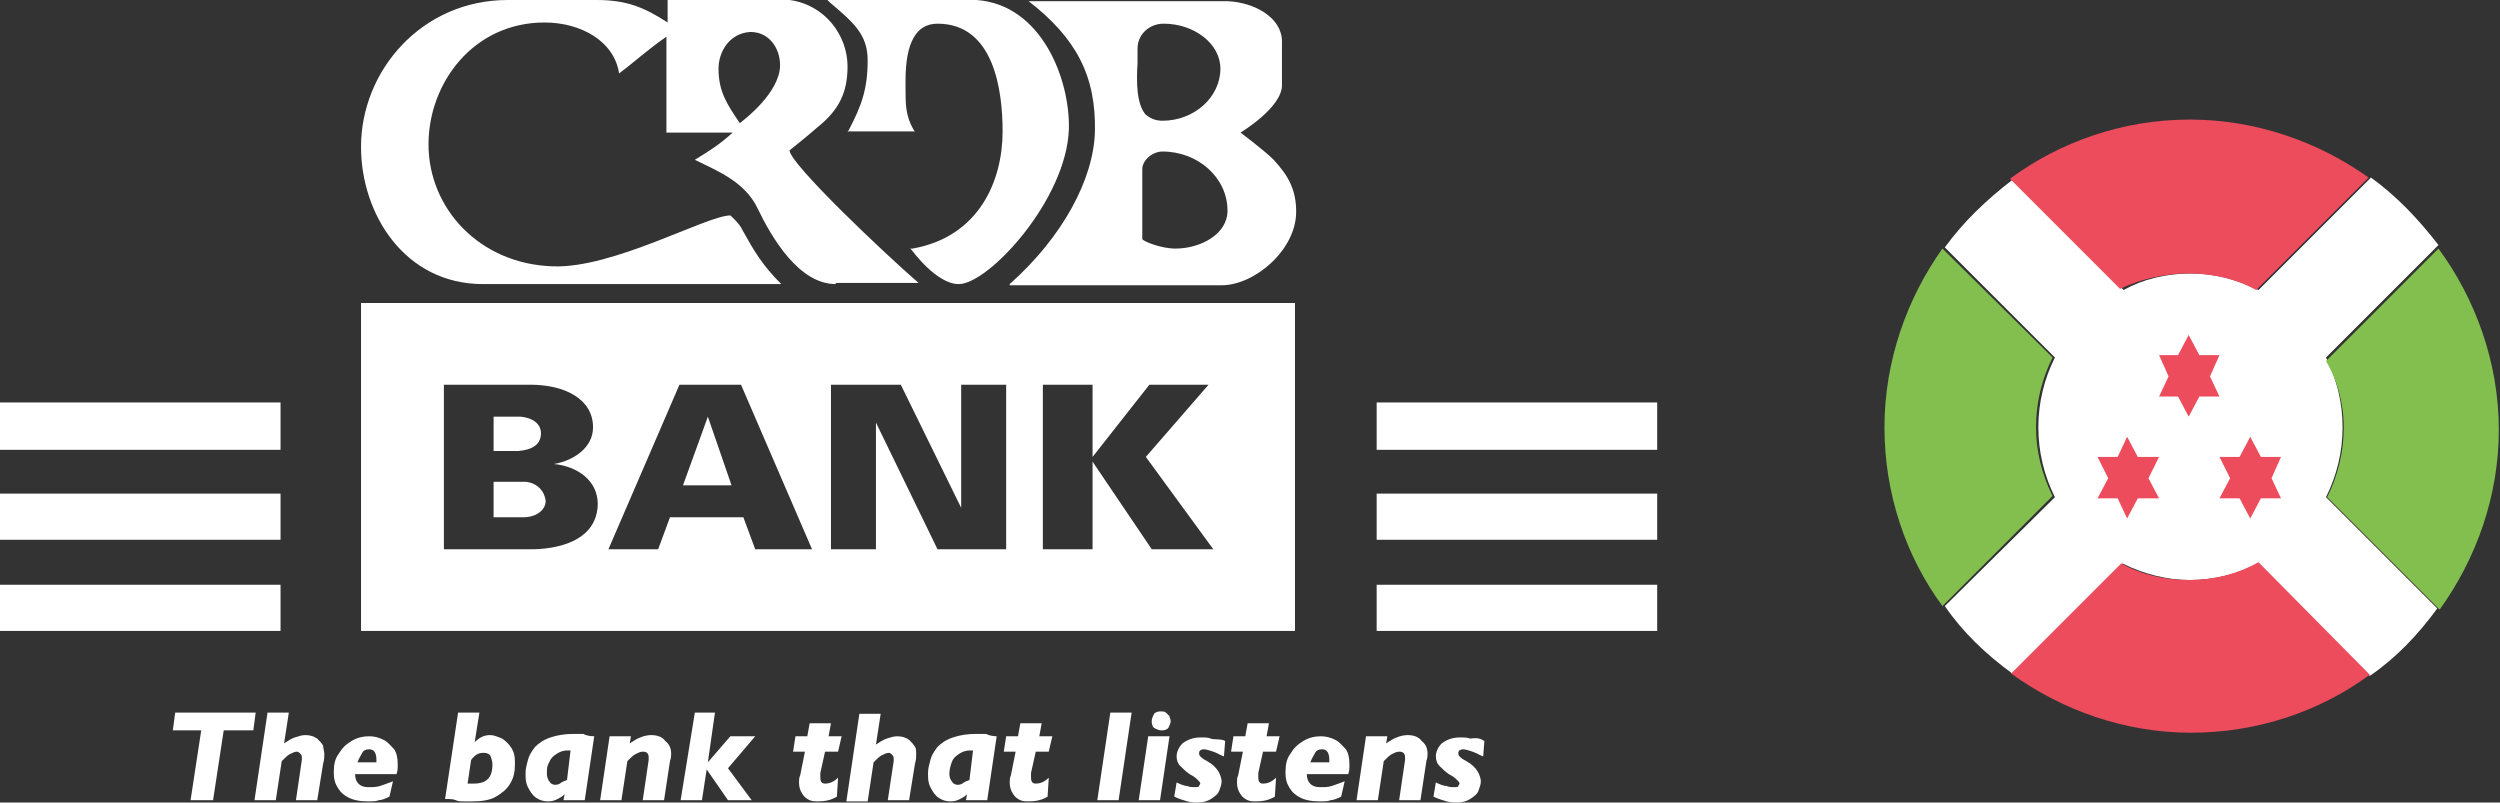
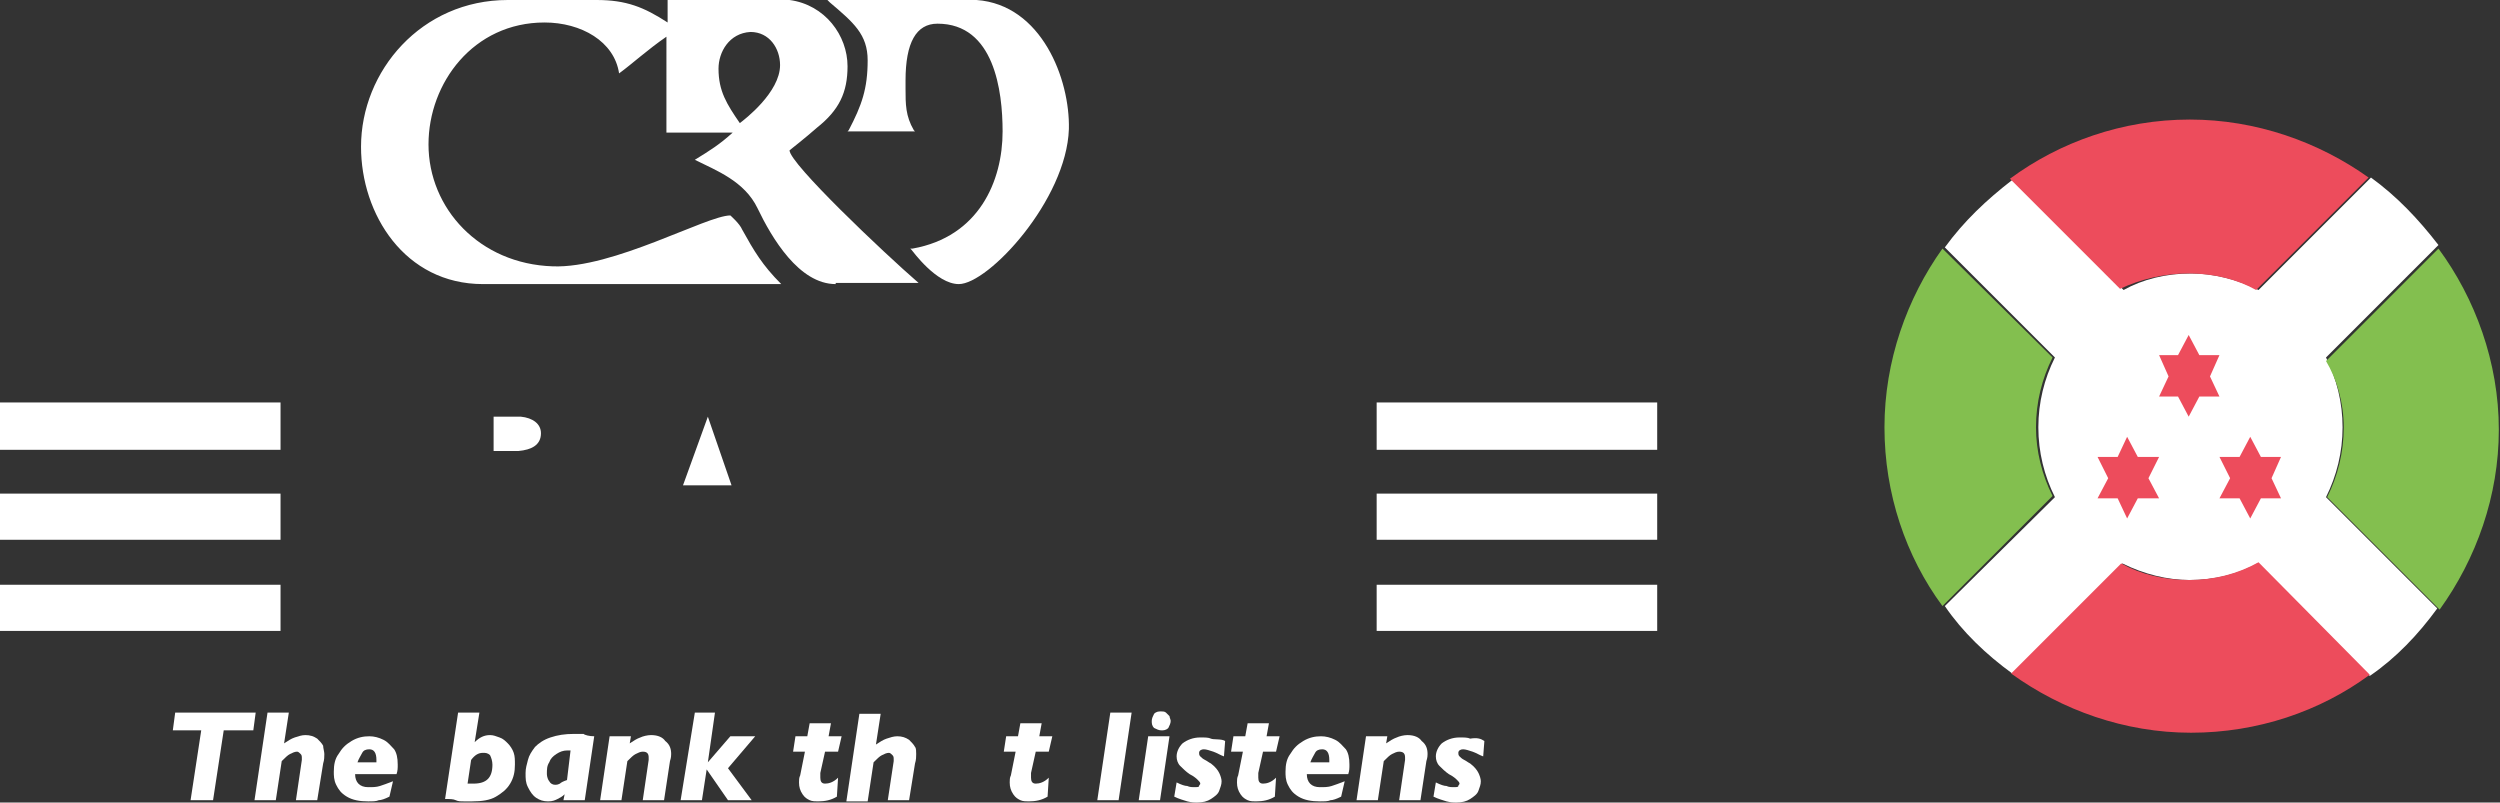
<svg xmlns="http://www.w3.org/2000/svg" id="Layer_1" x="0px" y="0px" viewBox="0 0 211.2 67.8" style="enable-background:new 0 0 211.2 67.8;" xml:space="preserve">
  <rect x="0" y="0" width="211.2" height="67.8" fill="#333333" stroke="none" />
  <style type="text/css">
	.st0{fill:#FFFFFF;}
	.st1{fill:#ED4C5C;}
	.st2{fill:#83BF4F;}
</style>
-   <path class="st0" d="M85.3,24c4.5-4,7.1-8.9,7.2-12.9c0.1-4.7-1.6-7.9-5.6-11h16.8c2.3,0.1,4.6,1.4,4.6,3.4v3.7c0,1.9-3.5,4-3.5,4  s2,1.5,2.8,2.3c1.3,1.4,1.9,2.6,1.9,4.4c0,3.2-3.5,6.2-6.3,6.2H85.3V24z M96.5,14.3v5.9c0.1,0.2,1.6,0.8,2.8,0.8  c2.1,0,4.4-1.2,4.4-3.2c0-2.8-2.5-5-5.5-5C97.4,12.8,96.5,13.5,96.5,14.3z M96.1,4.1v1.2C96,6.9,96,8.8,96.8,9.7  c0.4,0.3,0.8,0.5,1.4,0.5c2.7,0,4.9-2,4.9-4.4c0-2.1-2.2-3.8-4.8-3.8C97.1,2,96.1,2.9,96.1,4.1z" />
  <path class="st0" d="M77,21.1L76.9,21h0.2c5.6-1,7.6-5.7,7.6-9.9C84.7,7.7,84,2,79.2,2c-1.8,0-2.7,1.6-2.7,4.8v0.7  c0,1.3,0,2.3,0.7,3.5l0.1,0.1h-5.7l0.1-0.1c1.1-2.1,1.6-3.5,1.6-5.9c0-2.2-1.2-3.2-3.2-4.9L69.9,0h4.7c2.6,0,4.8,0,7.9,0  c5.5,0.4,7.9,6.7,7.8,10.9C90.1,16.9,83.5,24,81,24C79.1,24,77.1,21.2,77,21.1z" />
  <path class="st0" d="M70.6,24c-3.1,0-5.4-3.9-6.6-6.4c-1.1-2.3-3.5-3.2-5.3-4.1c1.3-0.8,2.1-1.3,3.2-2.3h-5.6V3.1  c-1.6,1.1-2.9,2.3-4,3.1c-0.4-2.7-3.2-4.3-6.3-4.3c-6,0-9.8,5.1-9.8,10.3c0,5.4,4.3,10.1,10.5,10.3c5.1,0.2,13-4.3,15-4.3  c0,0,0.8,0.7,1,1.2c1,1.8,1.7,3,3.3,4.6H40.8c-6.6,0-10.3-5.9-10.3-11.6C30.5,6,35.6,0,42.9,0h7.5c2.5,0,4,0.6,6,1.9V0h10.3  c3,0.4,4.9,3,4.9,5.6c0,2.2-0.7,3.7-2.6,5.2c-0.9,0.8-2.3,1.9-2.3,1.9c0,1.1,7.9,8.6,10.9,11.2h-7C70.6,23.9,70.6,24,70.6,24z   M60.7,5.8c0,1.9,0.7,3,1.8,4.6c0.4-0.3,3.4-2.6,3.4-4.9c0-1.4-0.9-2.8-2.5-2.8C61.6,2.8,60.7,4.4,60.7,5.8z" />
  <polyline class="st0" points="140,38 116.3,38 116.3,34 140,34 " />
  <polyline class="st0" points="140,53.3 116.3,53.3 116.3,49.4 140,49.4 " />
  <polyline class="st0" points="140,45.6 116.3,45.6 116.3,41.7 140,41.7 " />
  <polyline class="st0" points="23.7,38 0,38 0,34 23.7,34 " />
  <polyline class="st0" points="23.7,53.3 0,53.3 0,49.4 23.7,49.4 " />
  <polyline class="st0" points="23.7,45.6 0,45.6 0,41.7 23.7,41.7 " />
-   <path class="st0" d="M44.4,40.7h-2.7v3h2.5c1.1,0,1.9-0.6,1.9-1.4C46,41.5,45.4,40.8,44.4,40.7z" />
  <path class="st0" d="M45.7,36.6c0-0.8-0.7-1.3-1.7-1.4h-2.3v2.9h2.1C44.9,38,45.7,37.6,45.7,36.6z" />
  <polygon class="st0" points="59.8,35.2 57.7,41 61.8,41 " />
-   <path class="st0" d="M30.5,53.3h78.9V25.6H30.5V53.3z M44.6,46.4h-7.1V32.5h7.3c2.9,0,5.3,1.2,5.3,3.6c0,1.7-1.6,2.8-3.3,3.1l0,0  c2,0.2,3.7,1.4,3.7,3.4C50.4,46.7,44.7,46.4,44.6,46.4z M63.8,46.4l-1-2.7h-6.2l-1,2.7h-4.2l6-13.9h5.2l6,13.9H63.8z M85,46.4h-5.8  L74,35.7l0,0v10.7h-3.8V32.5h5.9l5.1,10.4l0,0V32.5H85V46.4L85,46.4z M97.3,46.4l-5-7.4l0,0v7.4h-4.2V32.5h4.2v6.1l0,0l4.8-6.1h5  l-5.3,6.1l5.7,7.8C102.5,46.4,97.3,46.4,97.3,46.4z" />
  <polygon class="st0" points="21.6,60.2 21.4,61.7 18.9,61.7 18,67.6 16.1,67.6 17,61.7 14.6,61.7 14.8,60.2 " />
  <path class="st0" d="M27.4,63.7c0,0.2,0,0.5-0.1,0.8l-0.5,3.1H25l0.5-3.4c0-0.1,0-0.1,0-0.1c0-0.2,0-0.3-0.1-0.4  c-0.1-0.1-0.2-0.2-0.3-0.2c-0.2,0-0.4,0.1-0.6,0.2c-0.2,0.1-0.4,0.3-0.7,0.6l-0.5,3.3h-1.8l1.1-7.4h1.8L24,62.8  c0.3-0.2,0.6-0.4,0.9-0.5s0.6-0.2,0.9-0.2c0.4,0,0.7,0.1,1,0.3c0.2,0.2,0.4,0.4,0.5,0.6C27.3,63.2,27.4,63.5,27.4,63.7z" />
  <path class="st0" d="M33.6,64.6c0,0.3,0,0.5-0.1,0.8H30c0,0.7,0.4,1.1,1.1,1.1c0.4,0,0.7,0,1-0.1c0.3-0.1,0.6-0.2,1.1-0.4l-0.3,1.3  c-0.4,0.2-0.7,0.3-0.9,0.3c-0.2,0.1-0.5,0.1-0.9,0.1c-0.7,0-1.3-0.1-1.8-0.4s-0.7-0.6-0.9-1c-0.2-0.4-0.2-0.8-0.2-1.1  c0-0.6,0.1-1.1,0.4-1.5c0.3-0.5,0.6-0.8,1.1-1.1s1-0.4,1.5-0.4c0.4,0,0.8,0.1,1.2,0.3c0.4,0.2,0.6,0.5,0.9,0.8  C33.5,63.6,33.6,64,33.6,64.6z M31.8,64.4L31.8,64.4c0-0.1,0-0.1,0-0.2c0-0.6-0.2-0.9-0.6-0.9c-0.3,0-0.5,0.1-0.6,0.3  s-0.3,0.5-0.4,0.8H31.8z" />
  <path class="st0" d="M43.5,64.6c0,0.6-0.1,1.1-0.4,1.6s-0.7,0.8-1.2,1.1s-1.2,0.4-2,0.4c-0.2,0-0.4,0-0.7,0s-0.5,0-0.7-0.1  s-0.5-0.1-0.9-0.1l1.1-7.3h1.8l-0.4,2.5c0.4-0.4,0.8-0.6,1.3-0.6c0.3,0,0.5,0.1,0.8,0.2c0.3,0.1,0.5,0.3,0.7,0.5s0.4,0.5,0.5,0.8  C43.5,63.9,43.5,64.2,43.5,64.6z M41.6,64.6c0-0.3-0.1-0.6-0.2-0.8c-0.2-0.2-0.4-0.2-0.6-0.2c-0.4,0-0.7,0.2-1,0.6l-0.3,2  c0.1,0,0.3,0,0.5,0C41.1,66.2,41.6,65.7,41.6,64.6z" />
  <path class="st0" d="M50.2,62.2l-0.8,5.4h-1.8l0.1-0.5c-0.2,0.2-0.4,0.3-0.6,0.4c-0.2,0.1-0.4,0.2-0.8,0.2c-0.4,0-0.7-0.1-1-0.3  c-0.3-0.2-0.5-0.5-0.7-0.9s-0.2-0.7-0.2-1.2c0-0.4,0.1-0.7,0.2-1.1c0.1-0.4,0.3-0.7,0.6-1.1c0.3-0.3,0.7-0.6,1.3-0.8s1.2-0.3,2-0.3  c0.3,0,0.6,0,0.8,0C49.4,62.1,49.8,62.2,50.2,62.2z M48.2,63.4h-0.3c-0.3,0-0.6,0.1-0.9,0.3c-0.3,0.2-0.5,0.4-0.6,0.7  c-0.2,0.3-0.2,0.6-0.2,1c0,0.2,0.1,0.5,0.2,0.6c0.1,0.2,0.3,0.3,0.5,0.3c0.1,0,0.2,0,0.4-0.1c0.1-0.1,0.3-0.2,0.6-0.3L48.2,63.4z" />
  <path class="st0" d="M56.7,63.7c0,0.1,0,0.3-0.1,0.6l-0.5,3.3h-1.8l0.5-3.4c0,0,0-0.1,0-0.2c0-0.3-0.1-0.5-0.5-0.5  c-0.2,0-0.4,0.1-0.6,0.2S53.3,64,53,64.3l-0.5,3.3h-1.8l0.8-5.4h1.8l-0.1,0.6c0.3-0.2,0.6-0.4,0.9-0.5c0.2-0.1,0.6-0.2,0.9-0.2  c0.6,0,1,0.2,1.2,0.5C56.6,62.9,56.7,63.3,56.7,63.7z" />
  <polygon class="st0" points="63.8,62.2 61.5,64.9 63.5,67.6 61.5,67.6 59.7,65 59.3,67.6 57.5,67.6 58.7,60.2 60.4,60.2 59.8,64.4   61.7,62.2 " />
  <path class="st0" d="M71.1,62.2l-0.3,1.3h-1.1l-0.4,1.8c0,0.1,0,0.3,0,0.4c0,0.3,0.1,0.5,0.4,0.5s0.7-0.1,1.1-0.5l-0.1,1.6  c-0.5,0.3-1,0.4-1.6,0.4c-0.2,0-0.5,0-0.7-0.1s-0.4-0.2-0.6-0.5s-0.3-0.6-0.3-1c0-0.2,0-0.4,0.1-0.6l0.4-2h-1l0.2-1.3h1l0.2-1.1h1.8  L70,62.2H71.1L71.1,62.2z" />
  <path class="st0" d="M77.4,63.7c0,0.2,0,0.5-0.1,0.8l-0.5,3.1H75l0.5-3.3c0-0.1,0-0.1,0-0.1c0-0.2,0-0.3-0.1-0.4  c-0.1-0.1-0.2-0.2-0.3-0.2c-0.2,0-0.4,0.1-0.6,0.2s-0.4,0.3-0.7,0.6l-0.5,3.3h-1.8l1.1-7.4h1.8L74,62.9c0.3-0.2,0.6-0.4,0.9-0.5  s0.6-0.2,0.9-0.2c0.4,0,0.7,0.1,1,0.3c0.2,0.2,0.4,0.4,0.5,0.6C77.4,63.2,77.4,63.5,77.4,63.7z" />
-   <path class="st0" d="M84.2,62.2l-0.8,5.4h-1.8l0.1-0.5c-0.2,0.2-0.4,0.3-0.6,0.4s-0.4,0.2-0.8,0.2s-0.7-0.1-1-0.3  c-0.3-0.2-0.5-0.5-0.7-0.9s-0.2-0.7-0.2-1.2c0-0.4,0.1-0.7,0.2-1.1s0.3-0.7,0.6-1.1c0.3-0.3,0.7-0.6,1.3-0.8c0.6-0.2,1.2-0.3,2-0.3  c0.3,0,0.6,0,0.8,0C83.5,62.1,83.8,62.2,84.2,62.2z M82.2,63.4h-0.3c-0.3,0-0.6,0.1-0.9,0.3s-0.5,0.4-0.6,0.7s-0.2,0.6-0.2,1  c0,0.2,0.1,0.5,0.2,0.6c0.1,0.2,0.3,0.3,0.5,0.3c0.1,0,0.2,0,0.4-0.1c0.1-0.1,0.3-0.2,0.6-0.3L82.2,63.4z" />
  <path class="st0" d="M88.9,62.2l-0.3,1.3h-1.1l-0.4,1.8c0,0.1,0,0.3,0,0.4c0,0.3,0.1,0.5,0.4,0.5s0.7-0.1,1.1-0.5l-0.1,1.6  c-0.5,0.3-1,0.4-1.6,0.4c-0.2,0-0.5,0-0.7-0.1s-0.4-0.2-0.6-0.5s-0.3-0.6-0.3-1c0-0.2,0-0.4,0.1-0.6l0.4-2h-1l0.2-1.3h1l0.2-1.1H88  l-0.2,1.1L88.9,62.2L88.9,62.2z" />
  <polygon class="st0" points="95.6,60.2 94.5,67.6 92.7,67.6 93.8,60.2 " />
  <path class="st0" d="M98.8,62.2L98,67.6h-1.8l0.8-5.4C97,62.2,98.8,62.2,98.8,62.2z M98.9,60.9c0,0.2-0.1,0.4-0.2,0.6  c-0.2,0.2-0.4,0.2-0.6,0.2s-0.4-0.1-0.6-0.2c-0.2-0.2-0.2-0.4-0.2-0.6s0.1-0.4,0.2-0.6c0.2-0.2,0.4-0.2,0.6-0.2c0.1,0,0.3,0,0.4,0.1  s0.2,0.2,0.3,0.3C98.8,60.6,98.9,60.8,98.9,60.9z" />
  <path class="st0" d="M103.5,62.6l-0.1,1.3c-0.3-0.1-0.6-0.3-0.9-0.4c-0.3-0.1-0.6-0.2-0.8-0.2c-0.2,0-0.4,0.1-0.4,0.3  c0,0.1,0,0.2,0.1,0.3s0.2,0.2,0.4,0.3c0.2,0.1,0.3,0.2,0.5,0.3c0.4,0.3,0.6,0.6,0.7,0.8c0.1,0.2,0.2,0.5,0.2,0.7  c0,0.3-0.1,0.5-0.2,0.8s-0.4,0.5-0.7,0.7s-0.7,0.3-1.2,0.3c-0.2,0-0.4,0-0.8-0.1c-0.3-0.1-0.7-0.2-1.1-0.4l0.2-1.2  c0.4,0.2,0.7,0.3,0.9,0.3c0.2,0.1,0.4,0.1,0.7,0.1c0.1,0,0.3,0,0.3-0.1s0.1-0.1,0.1-0.2s-0.1-0.2-0.2-0.3c-0.1-0.1-0.3-0.3-0.7-0.5  c-0.3-0.2-0.6-0.5-0.8-0.7c-0.2-0.2-0.3-0.5-0.3-0.8c0-0.4,0.2-0.8,0.5-1.1c0.4-0.3,0.9-0.5,1.5-0.5c0.4,0,0.7,0,0.9,0.1  S103.2,62.4,103.5,62.6z" />
  <path class="st0" d="M108.1,62.2l-0.3,1.3h-1.1l-0.4,1.8c0,0.1,0,0.3,0,0.4c0,0.3,0.1,0.5,0.4,0.5s0.7-0.1,1.1-0.5l-0.1,1.6  c-0.5,0.3-1,0.4-1.6,0.4c-0.2,0-0.5,0-0.7-0.1s-0.4-0.2-0.6-0.5s-0.3-0.6-0.3-1c0-0.2,0-0.4,0.1-0.6l0.4-2h-1l0.2-1.3h1l0.2-1.1h1.8  l-0.2,1.1L108.1,62.2L108.1,62.2z" />
  <path class="st0" d="M114,64.6c0,0.3,0,0.5-0.1,0.8h-3.5c0,0.7,0.4,1.1,1.1,1.1c0.4,0,0.7,0,1-0.1s0.6-0.2,1.1-0.4l-0.3,1.3  c-0.4,0.2-0.7,0.3-0.9,0.3c-0.2,0.1-0.5,0.1-0.9,0.1c-0.7,0-1.3-0.1-1.8-0.4s-0.7-0.6-0.9-1s-0.2-0.8-0.2-1.1c0-0.6,0.1-1.1,0.4-1.5  c0.3-0.5,0.6-0.8,1.1-1.1s1-0.4,1.5-0.4c0.4,0,0.8,0.1,1.2,0.3s0.6,0.5,0.9,0.8C113.9,63.6,114,64,114,64.6z M112.3,64.4L112.3,64.4  c0-0.1,0-0.1,0-0.2c0-0.6-0.2-0.9-0.6-0.9c-0.3,0-0.5,0.1-0.6,0.3s-0.3,0.5-0.4,0.8H112.3z" />
  <path class="st0" d="M120.6,63.7c0,0.1,0,0.3-0.1,0.6l-0.5,3.3h-1.8l0.5-3.4c0,0,0-0.1,0-0.2c0-0.3-0.1-0.5-0.5-0.5  c-0.2,0-0.4,0.1-0.6,0.2s-0.4,0.3-0.7,0.6l-0.5,3.3h-1.8l0.8-5.4h1.8l-0.1,0.6c0.3-0.2,0.6-0.4,0.9-0.5c0.2-0.1,0.6-0.2,0.9-0.2  c0.6,0,1,0.2,1.2,0.5C120.5,62.9,120.6,63.3,120.6,63.7z" />
  <path class="st0" d="M125.4,62.6l-0.1,1.3c-0.3-0.1-0.6-0.3-0.9-0.4c-0.3-0.1-0.6-0.2-0.8-0.2c-0.2,0-0.4,0.1-0.4,0.3  c0,0.1,0,0.2,0.1,0.3s0.2,0.2,0.4,0.3c0.2,0.1,0.3,0.2,0.5,0.3c0.4,0.3,0.6,0.6,0.7,0.8c0.1,0.2,0.2,0.5,0.2,0.7  c0,0.3-0.1,0.5-0.2,0.8s-0.4,0.5-0.7,0.7s-0.7,0.3-1.2,0.3c-0.2,0-0.4,0-0.8-0.1c-0.3-0.1-0.7-0.2-1.1-0.4l0.2-1.2  c0.4,0.2,0.7,0.3,0.9,0.3c0.2,0.1,0.4,0.1,0.7,0.1c0.1,0,0.3,0,0.3-0.1s0.1-0.1,0.1-0.2s-0.1-0.2-0.2-0.3c-0.1-0.1-0.3-0.3-0.7-0.5  c-0.3-0.2-0.6-0.5-0.8-0.7c-0.2-0.2-0.3-0.5-0.3-0.8c0-0.4,0.2-0.8,0.5-1.1c0.4-0.3,0.9-0.5,1.5-0.5c0.4,0,0.7,0,0.9,0.1  C124.8,62.3,125.1,62.4,125.4,62.6z" />
  <g id="XMLID_2_">
    <path id="XMLID_4_" class="st0" d="M196.5,42c0.9-1.8,1.4-3.8,1.4-5.9c0-2.1-0.5-4.1-1.4-5.9l9.5-9.5c-1.7-2.2-3.5-4.1-5.7-5.7   l-9.5,9.5c-1.8-0.9-3.8-1.4-5.7-1.4c-2.1,0-4.1,0.5-5.7,1.4l-9.4-9.3c-2.2,1.7-4.1,3.5-5.7,5.7l9.3,9.3c-0.9,1.8-1.4,3.8-1.4,5.9   c0,2.1,0.5,4.1,1.4,5.9l-9.3,9.2c1.5,2.2,3.5,4.1,5.7,5.7l9.3-9.3c1.8,0.9,3.8,1.4,5.7,1.4c2.1,0,4.1-0.5,5.7-1.4l9.5,9.5   c2.2-1.5,4.1-3.5,5.7-5.7L196.5,42" />
    <path id="XMLID_5_" class="st1" d="M184.9,23.1c2.1,0,4.1,0.5,5.7,1.4l9.5-9.5c-4.2-3-9.5-4.9-15.1-4.9c-5.7,0-11,1.9-15.2,5   l9.3,9.3C180.8,23.6,182.8,23.1,184.9,23.1" />
    <path id="XMLID_6_" class="st2" d="M198,36.1c0,2.1-0.5,4.1-1.4,5.9l9.5,9.5c3.1-4.3,5-9.6,5-15.2c0-5.7-2-11.1-5.1-15.3l-9.5,9.5   C197.4,32,198,34,198,36.1" />
    <path id="XMLID_7_" class="st2" d="M172,36.1c0-2.1,0.5-4.1,1.4-5.9l-9.3-9.2c-3,4.2-4.9,9.5-4.9,15.1s1.8,10.9,4.9,15.1l9.3-9.3   C172.5,40.1,172,38.1,172,36.1" />
    <path id="XMLID_8_" class="st1" d="M184.9,49c-2.1,0-4.1-0.5-5.7-1.4l-9.3,9.3c4.3,3.1,9.6,5,15.2,5c5.6,0,10.9-1.8,15.1-4.9   l-9.4-9.5C189,48.5,187,49,184.9,49" />
    <polyline id="XMLID_9_" class="st1" points="187.5,30 185.8,30 184.9,28.3 184,30 182.4,30 183.2,31.8 182.4,33.5 184,33.5    184.9,35.2 185.8,33.5 187.5,33.5 186.7,31.8 187.5,30  " />
    <polyline id="XMLID_10_" class="st1" points="182.4,38.6 180.6,38.6 179.7,36.9 178.9,38.6 177.2,38.6 178.1,40.4 177.2,42.1    178.9,42.1 179.7,43.8 180.6,42.1 182.4,42.1 181.5,40.4 182.4,38.6  " />
    <polyline id="XMLID_11_" class="st1" points="192.7,38.6 191,38.6 190.1,36.9 189.2,38.6 187.5,38.6 188.4,40.4 187.5,42.1    189.2,42.1 190.1,43.8 191,42.1 192.7,42.1 191.9,40.4 192.7,38.6  " />
  </g>
</svg>